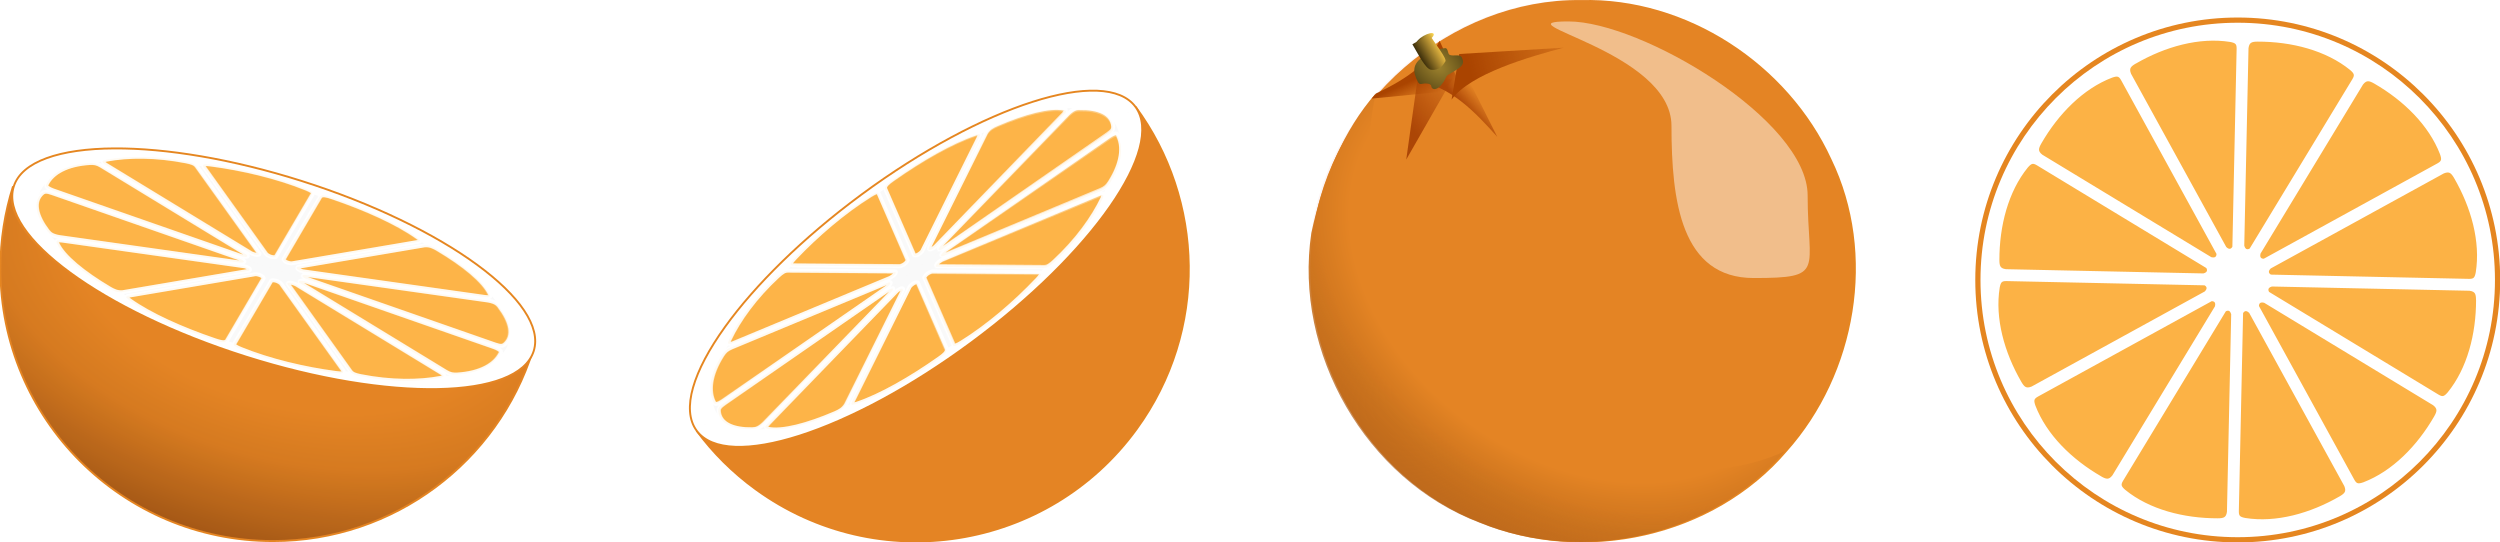
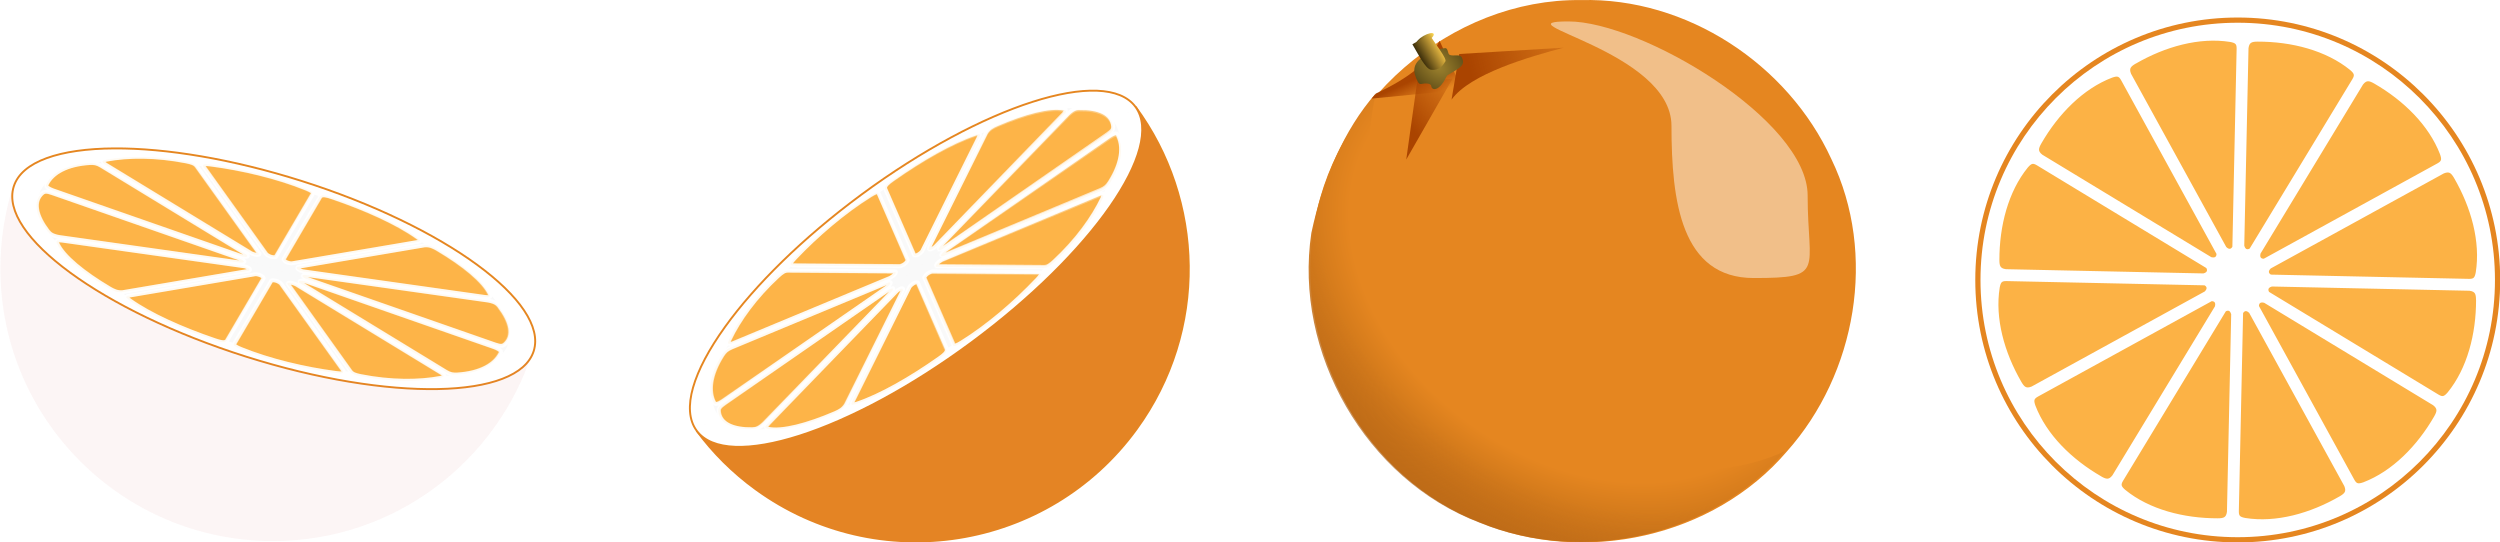
<svg xmlns="http://www.w3.org/2000/svg" viewBox="0 0 1369.5 297.14" version="1.0">
  <defs>
    <linearGradient id="o" y2="2388.6" gradientUnits="userSpaceOnUse" x2="2223.9" gradientTransform="matrix(2.78 -1.635 1.635 2.78 -6453 -2751.8)" y1="2388.6" x1="2213.7">
      <stop offset="0" stop-color="#382b09" />
      <stop offset="1" stop-color="#e1b440" />
    </linearGradient>
    <linearGradient id="n" y2="926.8" gradientUnits="userSpaceOnUse" x2="3123.7" y1="926.8" x1="3114.5">
      <stop offset="0" stop-color="#3e300b" />
      <stop offset="1" stop-color="#ffd752" />
    </linearGradient>
    <linearGradient id="k" y2="374" gradientUnits="userSpaceOnUse" x2="3716.5" y1="366.34" x1="3682.9">
      <stop offset="0" stop-color="#a40" />
      <stop offset="1" stop-color="#a40" stop-opacity="0" />
    </linearGradient>
    <linearGradient id="f" y2="294.58" gradientUnits="userSpaceOnUse" x2="3678" y1="368.12" x1="3586.5">
      <stop offset="0" stop-color="#a40" />
      <stop offset="1" stop-color="#a40" stop-opacity="0" />
    </linearGradient>
    <linearGradient id="i" y2="529.31" gradientUnits="userSpaceOnUse" x2="3640.5" y1="320.52" x1="3691.4">
      <stop offset="0" stop-color="#a40" />
      <stop offset="1" stop-color="#a40" stop-opacity="0" />
    </linearGradient>
    <linearGradient id="h" y2="362.69" gradientUnits="userSpaceOnUse" x2="3703.4" y1="355.1" x1="3672.4">
      <stop offset="0" stop-color="#a40" />
      <stop offset="1" stop-color="#a40" stop-opacity="0" />
    </linearGradient>
    <filter id="d">
      <feTurbulence numOctaves="5" type="fractalNoise" baseFrequency=".143" />
      <feColorMatrix values="1 0 0 0 0 0 1 0 0 0 0 0 1 0 0 0 0 0 5 -3" />
      <feComposite operator="in" in2="SourceAlpha" />
      <feMorphology operator="dilate" radius="2.657" result="result3" />
      <feTurbulence numOctaves="2" baseFrequency=".121" />
      <feDisplacementMap scale="10.045" result="result4" xChannelSelector="R" in="result3" />
      <feFlood flood-color="#FFF" />
      <feComposite operator="in" in2="result4" result="result2" />
      <feComposite in2="SourceGraphic" in="result2" />
    </filter>
    <filter id="a" height="1" width="1" y="0" x="0">
      <feTurbulence baseFrequency="0.17 0.269" result="result1" type="fractalNoise" />
      <feColorMatrix in="SourceGraphic" type="luminanceToAlpha" result="result0" />
      <feColorMatrix values="1 0 0 0 0 0 1 0 0 0 0 0 1 0 0 0 0 0 0.8 0" result="result2" />
      <feComposite in2="result2" in="result1" />
      <feColorMatrix values="1 0 0 0 0 0 1 0 0 0 0 0 1 0 0 0 0 0 20 -14" />
      <feComposite operator="out" in="SourceGraphic" />
    </filter>
    <filter id="c">
      <feGaussianBlur in="SourceAlpha" stdDeviation="2.153" result="result1" />
      <feSpecularLighting surfaceScale="5" specularConstant="2" specularExponent="18.064" result="result0">
        <feDistantLight elevation="24" azimuth="225" />
      </feSpecularLighting>
      <feComposite operator="in" in2="SourceAlpha" result="result6" />
      <feMorphology operator="dilate" radius="5.714" />
      <feGaussianBlur stdDeviation="5.724" result="result11" />
      <feDiffuseLighting result="result3" diffuseConstant="2.01" in="result1" surfaceScale="5">
        <feDistantLight elevation="25" azimuth="225" />
      </feDiffuseLighting>
      <feBlend in2="SourceGraphic" mode="multiply" in="result3" result="result7" />
      <feComposite operator="in" in2="SourceAlpha" in="result7" />
      <feBlend mode="lighten" in="result6" result="result9" />
      <feComposite in="result11" />
    </filter>
    <filter id="m">
      <feGaussianBlur stdDeviation=".101" />
    </filter>
    <filter id="e" height="1.296" width="1.79" y="-.148" x="-.395">
      <feGaussianBlur stdDeviation="11.169" />
    </filter>
    <filter id="q" height="2.31" width="2.299" y="-.655" x="-.649">
      <feGaussianBlur stdDeviation="108.707" />
    </filter>
    <radialGradient id="g" gradientUnits="userSpaceOnUse" cy="592.11" cx="3855.2" gradientTransform="matrix(-.929 1.282 -1.707 -1.236 8445.6 -3613.5)" r="369.84">
      <stop offset="0" stop-color="#e58620" />
      <stop offset=".498" stop-color="#e58620" />
      <stop offset=".566" stop-color="#d67c1c" />
      <stop offset="1" stop-color="#520" stop-opacity="0" />
    </radialGradient>
    <radialGradient id="l" gradientUnits="userSpaceOnUse" cy="275.57" cx="3631.8" gradientTransform="matrix(1.114 -1.144 1.756 1.71 -897.72 3960.8)" r="37.821">
      <stop offset="0" stop-color="#9e832e" />
      <stop offset="1" stop-color="#3e300b" />
    </radialGradient>
    <radialGradient id="b" gradientUnits="userSpaceOnUse" cy="336.14" cx="1802" gradientTransform="matrix(-2.398 -.711 .424 -1.431 5981.1 2166.6)" r="414.55">
      <stop offset="0" stop-color="#e58620" />
      <stop offset=".326" stop-color="#e58620" />
      <stop offset=".458" stop-color="#d67c1c" />
      <stop offset="1" stop-color="#520" />
    </radialGradient>
    <clipPath id="j" clipPathUnits="userSpaceOnUse">
      <path transform="rotate(-52.663 3681.406 226.403)" d="M3852.2 176.23c-202.06-2.632-390.59 161.02-415.88 361.69-27.706 185.47 84.242 381.84 260.11 448.98 160.77 65.86 360.91 22.536 474.62-110.52 107.93-120.84 140.48-306.13 69.234-453.43-67.626-147.64-224.63-250.89-388.08-246.72z" opacity=".25" color="#000" filter="url(#a)" fill="#d35f5f" />
    </clipPath>
    <clipPath id="p" clipPathUnits="userSpaceOnUse">
      <path d="M3852.2 176.23c-202.06-2.632-390.59 161.02-415.88 361.69-27.706 185.47 84.242 381.84 260.11 448.98 160.77 65.86 360.91 22.536 474.62-110.52 107.93-120.84 140.48-306.13 69.234-453.43-67.626-147.64-224.63-250.89-388.08-246.72z" opacity=".25" color="#000" filter="url(#a)" fill="#d35f5f" />
    </clipPath>
  </defs>
  <g color="#000">
    <path d="M1369.6 153.366c0 79.36-64.41 143.77-143.77 143.77s-143.77-64.41-143.77-143.77 64.41-143.77 143.77-143.77 143.77 64.41 143.77 143.77z" fill="#e58620" />
    <path d="M1366.74 153.366c0 77.784-63.13 140.914-140.914 140.914s-140.915-63.13-140.915-140.914S1148.042 12.45 1225.826 12.45s140.914 63.131 140.914 140.915z" fill="#fff" />
    <path d="M1301.103 44.837c16.261 9.357 30.374 23.158 36.556 39.339 1.051 3 1.023 4.637-1.857 6.22l-95.352 52.357c-1.492.228-4.125-.571-3.133-4.248l56.263-92.798c2.457-3.184 4.627-2.525 7.521-.871zm-206.897 97.606c-.026-18.761 4.869-37.884 15.792-51.329 2.073-2.411 3.505-3.205 6.315-1.502l93.017 56.398c.944 1.179 1.569 3.858-2.112 4.837l-108.496-2.329c-3.986-.535-4.5-2.744-4.516-6.077zm12.173 67.275c-9.404-16.235-14.726-35.243-11.988-52.347.59-3.124 1.433-4.527 4.718-4.458l108.755 2.334c1.407.55 3.287 2.557.59 5.245l-95.126 52.233c-3.72 1.53-5.27-.126-6.949-3.005zm44.178 52.176c-16.26-9.357-30.373-23.158-36.555-39.339-1.052-3-1.023-4.637 1.856-6.22l95.352-52.357c1.493-.228 4.126.571 3.134 4.248l-56.31 92.801c-2.457 3.185-4.626 2.526-7.52.872zm64.35 23.096c-18.76.027-37.883-4.868-51.329-15.792-2.41-2.073-3.204-3.505-1.502-6.315l56.398-93.017c1.179-.944 3.858-1.568 4.838 2.112l-2.33 108.496c-.535 3.987-2.743 4.501-6.077 4.516zm67.275-12.172c-16.234 9.403-35.242 14.725-52.346 11.987-3.125-.59-4.527-1.433-4.459-4.718l2.335-108.755c.549-1.406 2.557-3.287 5.245-.59l52.247 95.126c1.53 3.72-.126 5.27-3.006 6.95zm52.177-44.18c-9.358 16.262-23.158 30.374-39.34 36.556-3 1.052-4.637 1.023-6.22-1.856l-52.353-95.352c-.228-1.493.571-4.126 4.248-3.134l92.798 56.264c3.184 2.457 2.525 4.627.871 7.52zm23.096-64.349c.026 18.76-4.869 37.884-15.792 51.329-2.073 2.41-3.505 3.204-6.316 1.502l-93.048-56.398c-.944-1.179-1.569-3.858 2.111-4.837l108.497 2.328c3.986.536 4.5 2.745 4.516 6.078zm-12.173-67.275c9.403 16.235 14.725 35.242 11.987 52.346-.59 3.125-1.433 4.528-4.718 4.46l-108.754-2.335c-1.407-.55-3.288-2.558-.59-5.246l95.126-52.233c3.72-1.529 5.27.127 6.949 3.006zm-108.529-75.272c18.761-.027 37.884 4.868 51.33 15.792 2.41 2.073 3.204 3.504 1.502 6.315l-56.398 93.017c-1.18.943-3.859 1.568-4.838-2.112l2.329-108.497c.535-3.986 2.744-4.5 6.077-4.515zm-67.274 12.172c16.234-9.403 35.242-14.725 52.346-11.987 3.124.59 4.527 1.433 4.459 4.718l-2.335 108.754c-.549 1.407-2.557 3.288-5.245.59l-52.283-95.126c-1.529-3.72.127-5.27 3.006-6.948zm-52.177 44.179c9.358-16.261 23.158-30.374 39.34-36.555 3-1.052 4.636-1.023 6.22 1.856l52.356 95.352c.228 1.493-.57 4.126-4.248 3.133l-92.797-56.263c-3.185-2.457-2.526-4.627-.872-7.521z" stroke-linejoin="round" stroke="#fff" stroke-width="2.12" fill="#fcb245" />
  </g>
  <g color="#000">
-     <path d="M1380.3 266.68c-12.739 40.278-19.611 83.164-19.611 127.65 0 233.54 189.34 422.84 422.88 422.84 189.04 0 349.09-124.04 403.23-295.17m-.102-.053c-23.814 75.218-223.6 79.05-446.25 8.562-222.6-70.48-383.8-188.59-360-263.8" stroke-linejoin="round" stroke="#e58620" stroke-width="3" fill="url(#b)" transform="translate(-480.1 7.93) scale(.353)" />
    <path d="M62.72 81.295c28.16-.14 64.37 5.767 102.466 17.829 78.653 24.9 135.585 66.621 127.174 93.193-8.413 26.572-78.99 27.926-157.643 3.025-78.653-24.9-135.599-66.621-127.184-93.193 4.338-13.701 25.207-20.704 55.186-20.854z" stroke-linejoin="round" stroke="#e58620" stroke-width="1.06" fill="#fff" />
    <path d="M71.233 87.717c25.421-.127 58.108 5.206 92.497 16.092 70.999 22.475 122.394 60.132 114.8 84.115-7.594 23.983-71.306 25.205-142.304 2.73-70.999-22.475-122.401-60.132-114.81-84.115 3.916-12.366 22.755-18.687 49.817-18.822z" fill="#f9f9f9" />
    <path d="M240.02 136.58c14.025 8.334 25.258 17.407 28.5 24.667.51 1.316.212 1.837-2.808 1.412l-99.98-14.105c-1.467-.413-3.856-1.53-2.298-2.399l69.24-11.743c2.88-.232 4.848.689 7.346 2.168zM25.699 100.788c3.079-6.09 10.93-10.694 23.617-11.492 2.384-.106 3.886.103 6.296 1.571l79.749 48.598c.708.69.863 1.762-2.823.88L29.032 104.228c-3.73-1.473-3.856-2.357-3.319-3.442zm.526 25.776c-6.32-8.327-8.272-16.224-2.819-20.876 1.082-.821 2.121-1.001 5.256.092l103.766 36.202c1.257.636 2.726 1.9-.303 1.893l-99.69-14.07c-3.815-.717-5.025-1.76-6.157-3.24zM59.9 157.878c-14.025-8.334-25.257-17.407-28.499-24.668-.51-1.315-.212-1.836 2.807-1.41l99.98 14.104c1.467.413 3.856 1.53 2.298 2.398l-69.24 11.744c-2.879.232-4.848-.69-7.346-2.168zm57.804 28.46c-17.972-6.106-35.475-13.926-46.542-21.849-1.966-1.458-2.49-2.18-.394-2.537l69.405-11.771c1.285.078 3.954.749 4.283 2.26l-20.182 34.414c-1.173 1.117-3.373.564-6.568-.517zm66.444 17.98c-17.103-2.242-36.187-6.712-52.116-13.175-2.895-1.21-4.099-1.94-3.49-2.982l20.232-34.495c.758-.277 2.993-.232 5.12 1.519l34.283 47.86c.849 1.704-.993 1.667-4.029 1.273zm57.278 2.684c-11.652 2.222-27.204 2.299-43.723-.972-3.048-.637-4.61-1.18-5.65-2.629l-34.302-47.976c.03-.558 1.23-1.151 4.587.369l79.561 48.484c2.643 1.835 1.653 2.324-.41 2.723zm32.767-13.333c-3.08 6.091-10.932 10.694-23.618 11.492-2.384.106-3.886-.103-6.296-1.57l-79.695-48.599c-.71-.69-.864-1.762 2.822-.88L270.93 190.23c3.73 1.472 3.857 2.356 3.319 3.441zm-.526-25.776c6.32 8.328 8.271 16.224 2.818 20.877-1.081.82-2.121 1-5.255-.093l-103.718-36.205c-1.256-.637-2.725-1.9.303-1.893l99.743 14.072c3.816.717 5.026 1.758 6.158 3.24zm-91.46-59.775c17.973 6.106 35.475 13.926 46.543 21.848 1.966 1.458 2.489 2.181.394 2.537l-69.405 11.772c-1.285-.078-3.955-.75-4.284-2.261L175.64 107.6c1.172-1.118 3.373-.565 6.567.517zm-66.444-17.98c17.104 2.242 36.188 6.712 52.117 13.174 2.894 1.21 4.098 1.94 3.489 2.983l-20.23 34.494c-.76.277-2.994.232-5.122-1.518l-34.282-47.86c-.849-1.704.993-1.667 4.028-1.273zm-57.277-2.685c11.652-2.221 27.204-2.298 43.723.972 3.047.637 4.61 1.18 5.65 2.63l34.363 47.972c-.03.558-1.23 1.151-4.587-.368l-79.59-48.482c-2.642-1.834-1.652-2.323.41-2.722z" stroke-linejoin="round" stroke="#fff" stroke-width="2.12" fill="#fcb245" />
    <g opacity=".5" stroke-linejoin="round" stroke="#fff" stroke-width="6">
      <path d="M1704.5-118.04c39.7 23.59 71.497 49.275 80.674 69.827 1.446 3.724.601 5.2-7.946 3.995l-283.02-39.928c-4.154-1.168-10.917-4.33-6.506-6.789l196-33.244c8.152-.655 13.726 1.951 20.797 6.14zm-606.62-101.32c8.716-17.241 30.944-30.272 66.855-32.531 6.749-.3 11.002.293 17.824 4.448l225.75 137.57c2.006 1.952 2.445 4.987-7.991 2.49l-293.05-102.24c-10.556-4.169-10.916-6.67-9.394-9.742zm1.489 72.967c-17.89-23.573-23.414-45.927-7.979-59.097 3.062-2.323 6.005-2.833 14.878.261l293.74 102.48c3.556 1.802 7.714 5.38-.858 5.358l-282.3-39.828c-10.8-2.029-14.227-4.978-17.43-9.17zm95.333 88.641c-39.7-23.59-71.497-49.275-80.674-69.827-1.446-3.724-.602-5.2 7.946-3.995l283.02 39.928c4.154 1.168 10.917 4.33 6.505 6.789l-196 33.244c-8.151.655-13.726-1.951-20.797-6.14zm163.63 80.564c-50.874-17.285-100.42-39.42-131.75-61.848-5.566-4.127-7.046-6.173-1.116-7.181l196.47-33.323c3.638.221 11.194 2.12 12.126 6.4l-57.133 97.416c-3.318 3.164-9.547 1.598-18.59-1.464zm188.09 50.9c-48.416-6.349-102.44-19.002-147.53-37.296-8.195-3.424-11.603-5.492-9.878-8.443l57.27-97.646c2.147-.784 8.471-.657 14.496 4.298l97.044 135.48c2.404 4.825-2.81 4.72-11.403 3.604zm162.14 7.597c-32.985 6.288-77.01 6.507-123.77-2.751-8.628-1.804-13.051-3.34-15.994-7.443l-97.2-135.8c.08-1.58 3.48-3.259 12.983 1.044l225.22 137.25c7.482 5.192 4.68 6.576-1.16 7.705zm92.755-37.742c-8.716 17.24-30.944 30.272-66.855 32.53-6.75.301-11.002-.292-17.824-4.447l-225.7-137.57c-2.007-1.952-2.445-4.987 7.99-2.49l293.05 102.24c10.557 4.168 10.917 6.67 9.395 9.742zm-1.489-72.967c17.89 23.573 23.414 45.927 7.979 59.097-3.062 2.323-6.005 2.833-14.878-.261l-293.7-102.48c-3.556-1.802-7.714-5.38.858-5.358l282.35 39.834c10.8 2.028 14.227 4.978 17.43 9.17zm-258.97-169.21c50.874 17.285 100.42 39.42 131.75 61.848 5.566 4.127 7.046 6.172 1.115 7.181l-196.47 33.323c-3.638-.222-11.194-2.12-12.126-6.401l57.133-97.415c3.319-3.164 9.548-1.598 18.591 1.464zm-188.09-50.9c48.416 6.349 102.44 19.002 147.53 37.296 8.195 3.424 11.603 5.492 9.878 8.443l-57.27 97.646c-2.147.784-8.472.657-14.496-4.298l-97.044-135.48c-2.404-4.825 2.81-4.72 11.403-3.604zm-162.14-7.597c32.985-6.288 77.01-6.507 123.77 2.751 8.628 1.804 13.051 3.34 15.994 7.443l97.274 135.8c-.082 1.58-3.48 3.259-12.983-1.044l-225.2-137.23c-7.482-5.192-4.68-6.576 1.16-7.705z" opacity=".25" filter="url(#c)" fill="#fff" transform="translate(-362.118 178.279) scale(.353)" />
      <path d="M1704.5-118.04c39.7 23.59 71.497 49.275 80.674 69.827 1.446 3.724.601 5.2-7.946 3.995l-283.02-39.928c-4.154-1.168-10.917-4.33-6.506-6.789l196-33.244c8.152-.655 13.726 1.951 20.797 6.14zm-606.62-101.32c8.716-17.241 30.944-30.272 66.855-32.531 6.749-.3 11.002.293 17.824 4.448l225.75 137.57c2.006 1.952 2.445 4.987-7.991 2.49l-293.05-102.24c-10.556-4.169-10.916-6.67-9.394-9.742zm1.489 72.967c-17.89-23.573-23.414-45.927-7.979-59.097 3.062-2.323 6.005-2.833 14.878.261l293.74 102.48c3.556 1.802 7.714 5.38-.858 5.358l-282.3-39.828c-10.8-2.029-14.227-4.978-17.43-9.17zm95.333 88.641c-39.7-23.59-71.497-49.275-80.674-69.827-1.446-3.724-.602-5.2 7.946-3.995l283.02 39.928c4.154 1.168 10.917 4.33 6.506 6.789l-196 33.244c-8.152.655-13.726-1.951-20.797-6.14zm163.63 80.564c-50.874-17.285-100.42-39.42-131.75-61.848-5.566-4.127-7.046-6.173-1.116-7.181l196.47-33.323c3.638.221 11.194 2.12 12.126 6.4l-57.133 97.416c-3.318 3.164-9.547 1.598-18.59-1.464zm188.09 50.9c-48.416-6.349-102.44-19.002-147.53-37.296-8.195-3.424-11.603-5.492-9.878-8.443l57.27-97.646c2.147-.784 8.471-.657 14.496 4.298l97.044 135.48c2.404 4.825-2.81 4.72-11.402 3.604zm162.14 7.597c-32.985 6.288-77.01 6.507-123.77-2.751-8.628-1.804-13.051-3.34-15.994-7.443l-97.274-135.8c.08-1.58 3.48-3.259 12.983 1.044l225.22 137.25c7.482 5.192 4.68 6.576-1.16 7.705zm92.755-37.742c-8.716 17.24-30.944 30.272-66.855 32.53-6.75.301-11.002-.292-17.824-4.447l-225.75-137.57c-2.006-1.952-2.445-4.987 7.99-2.49l293.05 102.24c10.557 4.168 10.917 6.67 9.395 9.742zm-1.489-72.967c17.89 23.573 23.414 45.927 7.979 59.097-3.062 2.323-6.005 2.833-14.878-.261l-293.74-102.48c-3.556-1.802-7.714-5.38.858-5.358l282.35 39.834c10.8 2.028 14.227 4.978 17.43 9.17zm-259-169.2c50.874 17.285 100.42 39.42 131.75 61.848 5.566 4.127 7.046 6.172 1.115 7.181l-196.47 33.323c-3.638-.222-11.195-2.12-12.126-6.401l57.133-97.415c3.319-3.164 9.548-1.598 18.591 1.464zm-188.09-50.9c48.416 6.349 102.44 19.002 147.53 37.296 8.195 3.424 11.603 5.492 9.878 8.443l-57.27 97.646c-2.147.784-8.472.657-14.496-4.298l-97.044-135.48c-2.404-4.825 2.81-4.72 11.403-3.604zm-162.14-7.597c32.985-6.289 77.01-6.507 123.77 2.751 8.628 1.804 13.051 3.34 15.994 7.443l97.274 135.8c-.082 1.58-3.48 3.259-12.983-1.044l-225.2-137.24c-7.482-5.192-4.68-6.576 1.16-7.705z" opacity=".75" filter="url(#d)" fill="#fcb245" transform="translate(-362.118 178.279) scale(.353)" />
    </g>
    <path d="M1380.3 266.68c-12.739 40.278-19.611 83.164-19.611 127.65 0 233.54 189.34 422.84 422.88 422.84 189.04 0 349.09-124.04 403.23-295.17m-.102-.053c-23.814 75.218-223.6 79.05-446.25 8.562-222.6-70.48-383.8-188.59-360-263.8" opacity=".25" filter="url(#a)" fill="#d35f5f" transform="translate(-480.1 7.93) scale(.353)" />
  </g>
  <g color="#000">
    <path d="M381.603 235.939c8.864 12.005 19.692 22.876 32.404 32.115 66.736 48.504 160.154 33.714 208.658-33.022 39.261-54.02 37.056-125.518-.602-176.53m-.036.018c16.548 22.427-23.85 80.313-90.234 129.298-66.372 48.972-133.602 70.506-150.151 48.085" stroke-linejoin="round" stroke="#e58620" stroke-width="1.06" fill="#e58620" />
    <path d="M397.205 179.021c16.443-22.863 42.51-48.68 74.664-72.405 66.385-48.985 133.604-70.51 150.154-48.083 16.548 22.427-23.85 80.313-90.234 129.298-66.385 48.985-133.613 70.52-150.16 48.092-8.533-11.564-1.928-32.563 15.576-56.902z" stroke-linejoin="round" stroke="#e58620" stroke-width="1.06" fill="#fff" />
    <path d="M407.405 175.91c14.843-20.638 38.373-43.944 67.398-65.362 59.922-44.219 120.6-63.655 135.535-43.41 14.936 20.242-21.533 72.498-81.455 116.717-59.922 44.218-120.604 63.66-135.54 43.419-7.702-10.438-1.739-29.393 14.062-51.364z" fill="#f9f9f9" />
    <path d="M546.165 68.102c14.986-6.445 28.93-10.197 36.709-8.551 1.364.36 1.61.908-.509 3.1l-70.19 72.583c-1.196.945-3.504 2.22-3.29.45L540.09 72.77c1.506-2.465 3.409-3.517 6.074-4.668zM391.207 220.429c-3.116-6.071-2.224-15.13 4.59-25.86 1.315-1.992 2.368-3.084 4.972-4.17l86.198-35.939c.974-.168 1.933.337-.948 2.801l-90.07 62.493c-3.383 2.151-4.172 1.734-4.734.661zm21.16 14.729c-10.451.216-17.987-2.848-18.544-9.994-.028-1.357.437-2.304 3.164-4.197l90.291-62.655c1.254-.642 3.14-1.087 1.353 1.358l-69.991 72.369c-2.823 2.665-4.377 3.031-6.24 3.076zm45.13-8.833c-14.986 6.446-28.93 10.197-36.709 8.551-1.364-.36-1.61-.908.509-3.1l70.19-72.583c1.196-.944 3.504-2.22 3.29-.449l-31.206 62.913c-1.506 2.466-3.409 3.517-6.074 4.668zm57.006-30.026c-15.505 10.948-32.12 20.509-45.037 24.804-2.335.733-3.227.731-2.284-1.173l31.283-63.064c.819-.994 2.93-2.759 4.347-2.136l15.972 36.558c.215 1.606-1.526 3.06-4.28 5.009zm53.61-43.177c-11.87 12.517-26.706 25.326-41.299 34.412-2.68 1.63-3.979 2.175-4.464 1.069l-16.01-36.645c.223-.777 1.573-2.558 4.24-3.25l58.87.406c1.878.315.765 1.784-1.339 4.007zm35.845-44.755c-5.054 10.731-14.135 23.357-26.492 34.797-2.307 2.09-3.665 3.035-5.449 3.024l-58.975-.459c-.435-.35-.209-1.671 2.994-3.493l85.996-35.853c3.038-1.06 2.852.028 1.962 1.931zm8.479-34.345c3.116 6.072 2.223 15.13-4.59 25.861-1.315 1.991-2.368 3.083-4.972 4.17l-86.167 35.895c-.974.168-1.932-.337.948-2.8l90.08-62.508c3.383-2.15 4.173-1.734 4.735-.661zm-21.16-14.729c10.451-.216 17.986 2.848 18.544 9.994.028 1.358-.438 2.305-3.165 4.197l-90.264 62.613c-1.254.642-3.14 1.087-1.353-1.358l70.024-72.41c2.822-2.666 4.377-3.032 6.24-3.077zm-102.124 38.84c15.505-10.947 32.12-20.508 45.036-24.803 2.335-.734 3.228-.732 2.284 1.173l-31.282 63.063c-.82.994-2.931 2.759-4.348 2.136l-15.971-36.558c-.215-1.606 1.526-3.06 4.28-5.009zm-53.61 43.178c11.87-12.517 26.706-25.327 41.298-34.413 2.68-1.63 3.98-2.175 4.464-1.069l16.01 36.645c-.222.777-1.572 2.558-4.24 3.25l-58.87-.406c-1.877-.315-.764-1.783 1.34-4.007zm-35.845 44.755c5.053-10.732 14.134-23.358 26.492-34.797 2.307-2.091 3.665-3.036 5.448-3.025l59.009.407c.434.352.209 1.672-2.995 3.493l-86.01 35.879c-3.037 1.06-2.85-.029-1.96-1.932z" stroke-linejoin="round" stroke="#fff" stroke-width="2.12" fill="#fcb245" />
    <path d="M1380.3 266.68c-12.739 40.278-19.611 83.164-19.611 127.65 0 233.54 189.34 422.84 422.88 422.84 189.04 0 349.09-124.04 403.23-295.17m-.102-.053c-23.814 75.218-223.6 79.05-446.25 8.562-222.6-70.48-383.8-188.59-360-263.8" opacity=".25" filter="url(#a)" fill="#d35f5f" transform="rotate(-53.99 573.714 269.115) scale(.353)" />
    <g opacity=".5" stroke-linejoin="round" stroke="#fff" stroke-width="6">
      <path d="M1704.5-118.04c39.7 23.59 71.497 49.275 80.674 69.827 1.446 3.724.601 5.2-7.946 3.995l-283.02-39.928c-4.154-1.168-10.917-4.33-6.506-6.789l196-33.244c8.152-.655 13.726 1.951 20.797 6.14zm-606.62-101.32c8.716-17.241 30.944-30.272 66.855-32.531 6.749-.3 11.002.293 17.824 4.448l225.75 137.57c2.006 1.952 2.445 4.987-7.991 2.49l-293.05-102.24c-10.556-4.169-10.916-6.67-9.394-9.742zm1.489 72.967c-17.89-23.573-23.414-45.927-7.979-59.097 3.062-2.323 6.005-2.833 14.878.261l293.74 102.48c3.556 1.802 7.714 5.38-.858 5.358l-282.3-39.828c-10.8-2.029-14.227-4.978-17.43-9.17zm95.333 88.641c-39.7-23.59-71.497-49.275-80.674-69.827-1.446-3.724-.602-5.2 7.946-3.995l283.02 39.928c4.154 1.168 10.917 4.33 6.505 6.789l-196 33.244c-8.151.655-13.726-1.951-20.797-6.14zm163.63 80.564c-50.874-17.285-100.42-39.42-131.75-61.848-5.566-4.127-7.046-6.173-1.116-7.181l196.47-33.323c3.638.221 11.194 2.12 12.126 6.4l-57.133 97.416c-3.318 3.164-9.547 1.598-18.59-1.464zm188.09 50.9c-48.416-6.349-102.44-19.002-147.53-37.296-8.195-3.424-11.603-5.492-9.878-8.443l57.27-97.646c2.147-.784 8.471-.657 14.496 4.298l97.044 135.48c2.404 4.825-2.81 4.72-11.403 3.604zm162.14 7.597c-32.985 6.288-77.01 6.507-123.77-2.751-8.628-1.804-13.051-3.34-15.994-7.443l-97.2-135.8c.08-1.58 3.48-3.259 12.983 1.044l225.22 137.25c7.482 5.192 4.68 6.576-1.16 7.705zm92.755-37.742c-8.716 17.24-30.944 30.272-66.855 32.53-6.75.301-11.002-.292-17.824-4.447l-225.7-137.57c-2.007-1.952-2.445-4.987 7.99-2.49l293.05 102.24c10.557 4.168 10.917 6.67 9.395 9.742zm-1.489-72.967c17.89 23.573 23.414 45.927 7.979 59.097-3.062 2.323-6.005 2.833-14.878-.261l-293.7-102.48c-3.556-1.802-7.714-5.38.858-5.358l282.35 39.834c10.8 2.028 14.227 4.978 17.43 9.17zm-258.97-169.21c50.874 17.285 100.42 39.42 131.75 61.848 5.566 4.127 7.046 6.172 1.115 7.181l-196.47 33.323c-3.638-.222-11.194-2.12-12.126-6.401l57.133-97.415c3.319-3.164 9.548-1.598 18.591 1.464zm-188.09-50.9c48.416 6.349 102.44 19.002 147.53 37.296 8.195 3.424 11.603 5.492 9.878 8.443l-57.27 97.646c-2.147.784-8.472.657-14.496-4.298l-97.044-135.48c-2.404-4.825 2.81-4.72 11.403-3.604zm-162.14-7.597c32.985-6.288 77.01-6.507 123.77 2.751 8.628 1.804 13.051 3.34 15.994 7.443l97.274 135.8c-.082 1.58-3.48 3.259-12.983-1.044l-225.2-137.23c-7.482-5.192-4.68-6.576 1.16-7.705z" opacity=".25" filter="url(#c)" fill="#fff" transform="rotate(-53.779 682.739 68.204) scale(.353)" />
      <path d="M1704.5-118.04c39.7 23.59 71.497 49.275 80.674 69.827 1.446 3.724.601 5.2-7.946 3.995l-283.02-39.928c-4.154-1.168-10.917-4.33-6.506-6.789l196-33.244c8.152-.655 13.726 1.951 20.797 6.14zm-606.62-101.32c8.716-17.241 30.944-30.272 66.855-32.531 6.749-.3 11.002.293 17.824 4.448l225.75 137.57c2.006 1.952 2.445 4.987-7.991 2.49l-293.05-102.24c-10.556-4.169-10.916-6.67-9.394-9.742zm1.489 72.967c-17.89-23.573-23.414-45.927-7.979-59.097 3.062-2.323 6.005-2.833 14.878.261l293.74 102.48c3.556 1.802 7.714 5.38-.858 5.358l-282.3-39.828c-10.8-2.029-14.227-4.978-17.43-9.17zm95.333 88.641c-39.7-23.59-71.497-49.275-80.674-69.827-1.446-3.724-.602-5.2 7.946-3.995l283.02 39.928c4.154 1.168 10.917 4.33 6.506 6.789l-196 33.244c-8.152.655-13.726-1.951-20.797-6.14zm163.63 80.564c-50.874-17.285-100.42-39.42-131.75-61.848-5.566-4.127-7.046-6.173-1.116-7.181l196.47-33.323c3.638.221 11.194 2.12 12.126 6.4l-57.133 97.416c-3.318 3.164-9.547 1.598-18.59-1.464zm188.09 50.9c-48.416-6.349-102.44-19.002-147.53-37.296-8.195-3.424-11.603-5.492-9.878-8.443l57.27-97.646c2.147-.784 8.471-.657 14.496 4.298l97.044 135.48c2.404 4.825-2.81 4.72-11.402 3.604zm162.14 7.597c-32.985 6.288-77.01 6.507-123.77-2.751-8.628-1.804-13.051-3.34-15.994-7.443l-97.274-135.8c.08-1.58 3.48-3.259 12.983 1.044l225.22 137.25c7.482 5.192 4.68 6.576-1.16 7.705zm92.755-37.742c-8.716 17.24-30.944 30.272-66.855 32.53-6.75.301-11.002-.292-17.824-4.447l-225.75-137.57c-2.006-1.952-2.445-4.987 7.99-2.49l293.05 102.24c10.557 4.168 10.917 6.67 9.395 9.742zm-1.489-72.967c17.89 23.573 23.414 45.927 7.979 59.097-3.062 2.323-6.005 2.833-14.878-.261l-293.74-102.48c-3.556-1.802-7.714-5.38.858-5.358l282.35 39.834c10.8 2.028 14.227 4.978 17.43 9.17zm-259-169.2c50.874 17.285 100.42 39.42 131.75 61.848 5.566 4.127 7.046 6.172 1.115 7.181l-196.47 33.323c-3.638-.222-11.195-2.12-12.126-6.401l57.133-97.415c3.319-3.164 9.548-1.598 18.591 1.464zm-188.09-50.9c48.416 6.349 102.44 19.002 147.53 37.296 8.195 3.424 11.603 5.492 9.878 8.443l-57.27 97.646c-2.147.784-8.472.657-14.496-4.298l-97.044-135.48c-2.404-4.825 2.81-4.72 11.403-3.604zm-162.14-7.597c32.985-6.289 77.01-6.507 123.77 2.751 8.628 1.804 13.051 3.34 15.994 7.443l97.274 135.8c-.082 1.58-3.48 3.259-12.983-1.044l-225.2-137.24c-7.482-5.192-4.68-6.576 1.16-7.705z" opacity=".75" filter="url(#d)" fill="#fcb245" transform="rotate(-53.779 682.739 68.204) scale(.353)" />
    </g>
  </g>
  <g color="#000">
    <path d="M866.16.045c-71.38-.93-137.98 56.882-146.915 127.77-9.787 65.52 29.76 134.89 91.887 158.607 56.793 23.266 127.495 7.961 167.664-39.042 38.127-42.688 49.626-108.143 24.458-160.179C979.364 35.046 923.9-1.429 866.16.045z" fill="#e58620" />
    <path d="M3600.6 302.83l54.87-4.586-71.882 125.61 17.012-121.02z" filter="url(#e)" fill="url(#f)" transform="translate(-494.669 -62.21) scale(.353)" />
    <path d="M3436.3 537.92c-27.706 185.47 84.242 381.84 260.11 448.98 160.77 65.86 360.91 22.536 474.62-110.52-213.54 101.88-732.29-46.669-635.26-554.5-48.366 55.265-81.747 132.47-99.476 216.04z" fill="url(#g)" transform="translate(-494.669 -62.21) scale(.353)" />
-     <path d="M3664.9 273.45l56.843 43.907-56.516 105.51c12.43-52.79 21.617-104.81-.327-149.41z" transform="rotate(-54.802 985.334 568.953) scale(.353)" filter="url(#e)" fill="url(#h)" />
-     <path d="M3852.2 176.23c-202.06-2.632-390.59 161.02-415.88 361.69-27.706 185.47 84.242 381.84 260.11 448.98 160.77 65.86 360.91 22.536 474.62-110.52 107.93-120.84 140.48-306.13 69.234-453.43-67.626-147.64-224.63-250.89-388.08-246.72z" opacity=".25" filter="url(#a)" fill="#d35f5f" transform="translate(-494.669 -62.21) scale(.353)" />
    <path d="M3664.9 273.45l56.843 43.907-67.793 147.59c12.43-52.79 32.894-146.89 10.95-191.49z" transform="rotate(-118.136 1031.865 224.933) scale(.353)" filter="url(#e)" fill="url(#i)" />
    <path d="M3664.9 273.45l81.858 17.71-81.531 131.7c12.43-52.79 21.617-104.81-.327-149.41z" clip-path="url(#j)" transform="rotate(52.662 1116.054 -450.861) scale(.353)" filter="url(#e)" fill="url(#k)" />
    <path d="M3669.8 265.36c6.03 12.239-2.164 15.58-21.276 27.08-3.256 1.959-3.656 5.854-6.737 10.52-10.664 16.146-19.212 12.287-19.455 6.707-.181-4.197-9.318-4.358-12.365-3.598-4.998 1.245-6.772.419-8.72-3.535-7.057-14.324-11.218-29.395 17.833-43.708 9.728-4.793 17.837-7.25 24.586-7.859 5.425-.49 3.635 8.852 7.436 10.495 5.59 2.417 15.905-1.773 18.699 3.899z" fill="url(#l)" transform="translate(-494.669 -62.21) scale(.353)" />
    <path d="M3123.7 926.8c0 .847-2.063 1.535-4.605 1.535-2.541 0-4.604-.688-4.604-1.535s2.063-1.535 4.604-1.535c2.542 0 4.605.688 4.605 1.535z" transform="rotate(-30 230.346 5937.234) scale(1.175)" filter="url(#m)" fill="url(#n)" />
    <path d="M3593.1 244.94l26.391-15.525c8.27 14.056 27.627 37.615 24.808 42.169-3.12 5.03-8.458 14.476-22.092 12.907-8.59-.822-20.679-25.493-29.106-39.548v-.001z" fill="url(#o)" transform="translate(-494.669 -62.21) scale(.353)" />
    <path clip-path="url(#p)" d="M4206.5 479.56c0 117.16 28.824 128.13-83.647 128.13s-127.65-118.97-127.65-236.13-272.35-162.07-159.88-162.07 371.18 152.92 371.18 270.07z" opacity=".686" filter="url(#q)" fill="#fff" transform="translate(-494.669 -62.21) scale(.353)" />
  </g>
</svg>